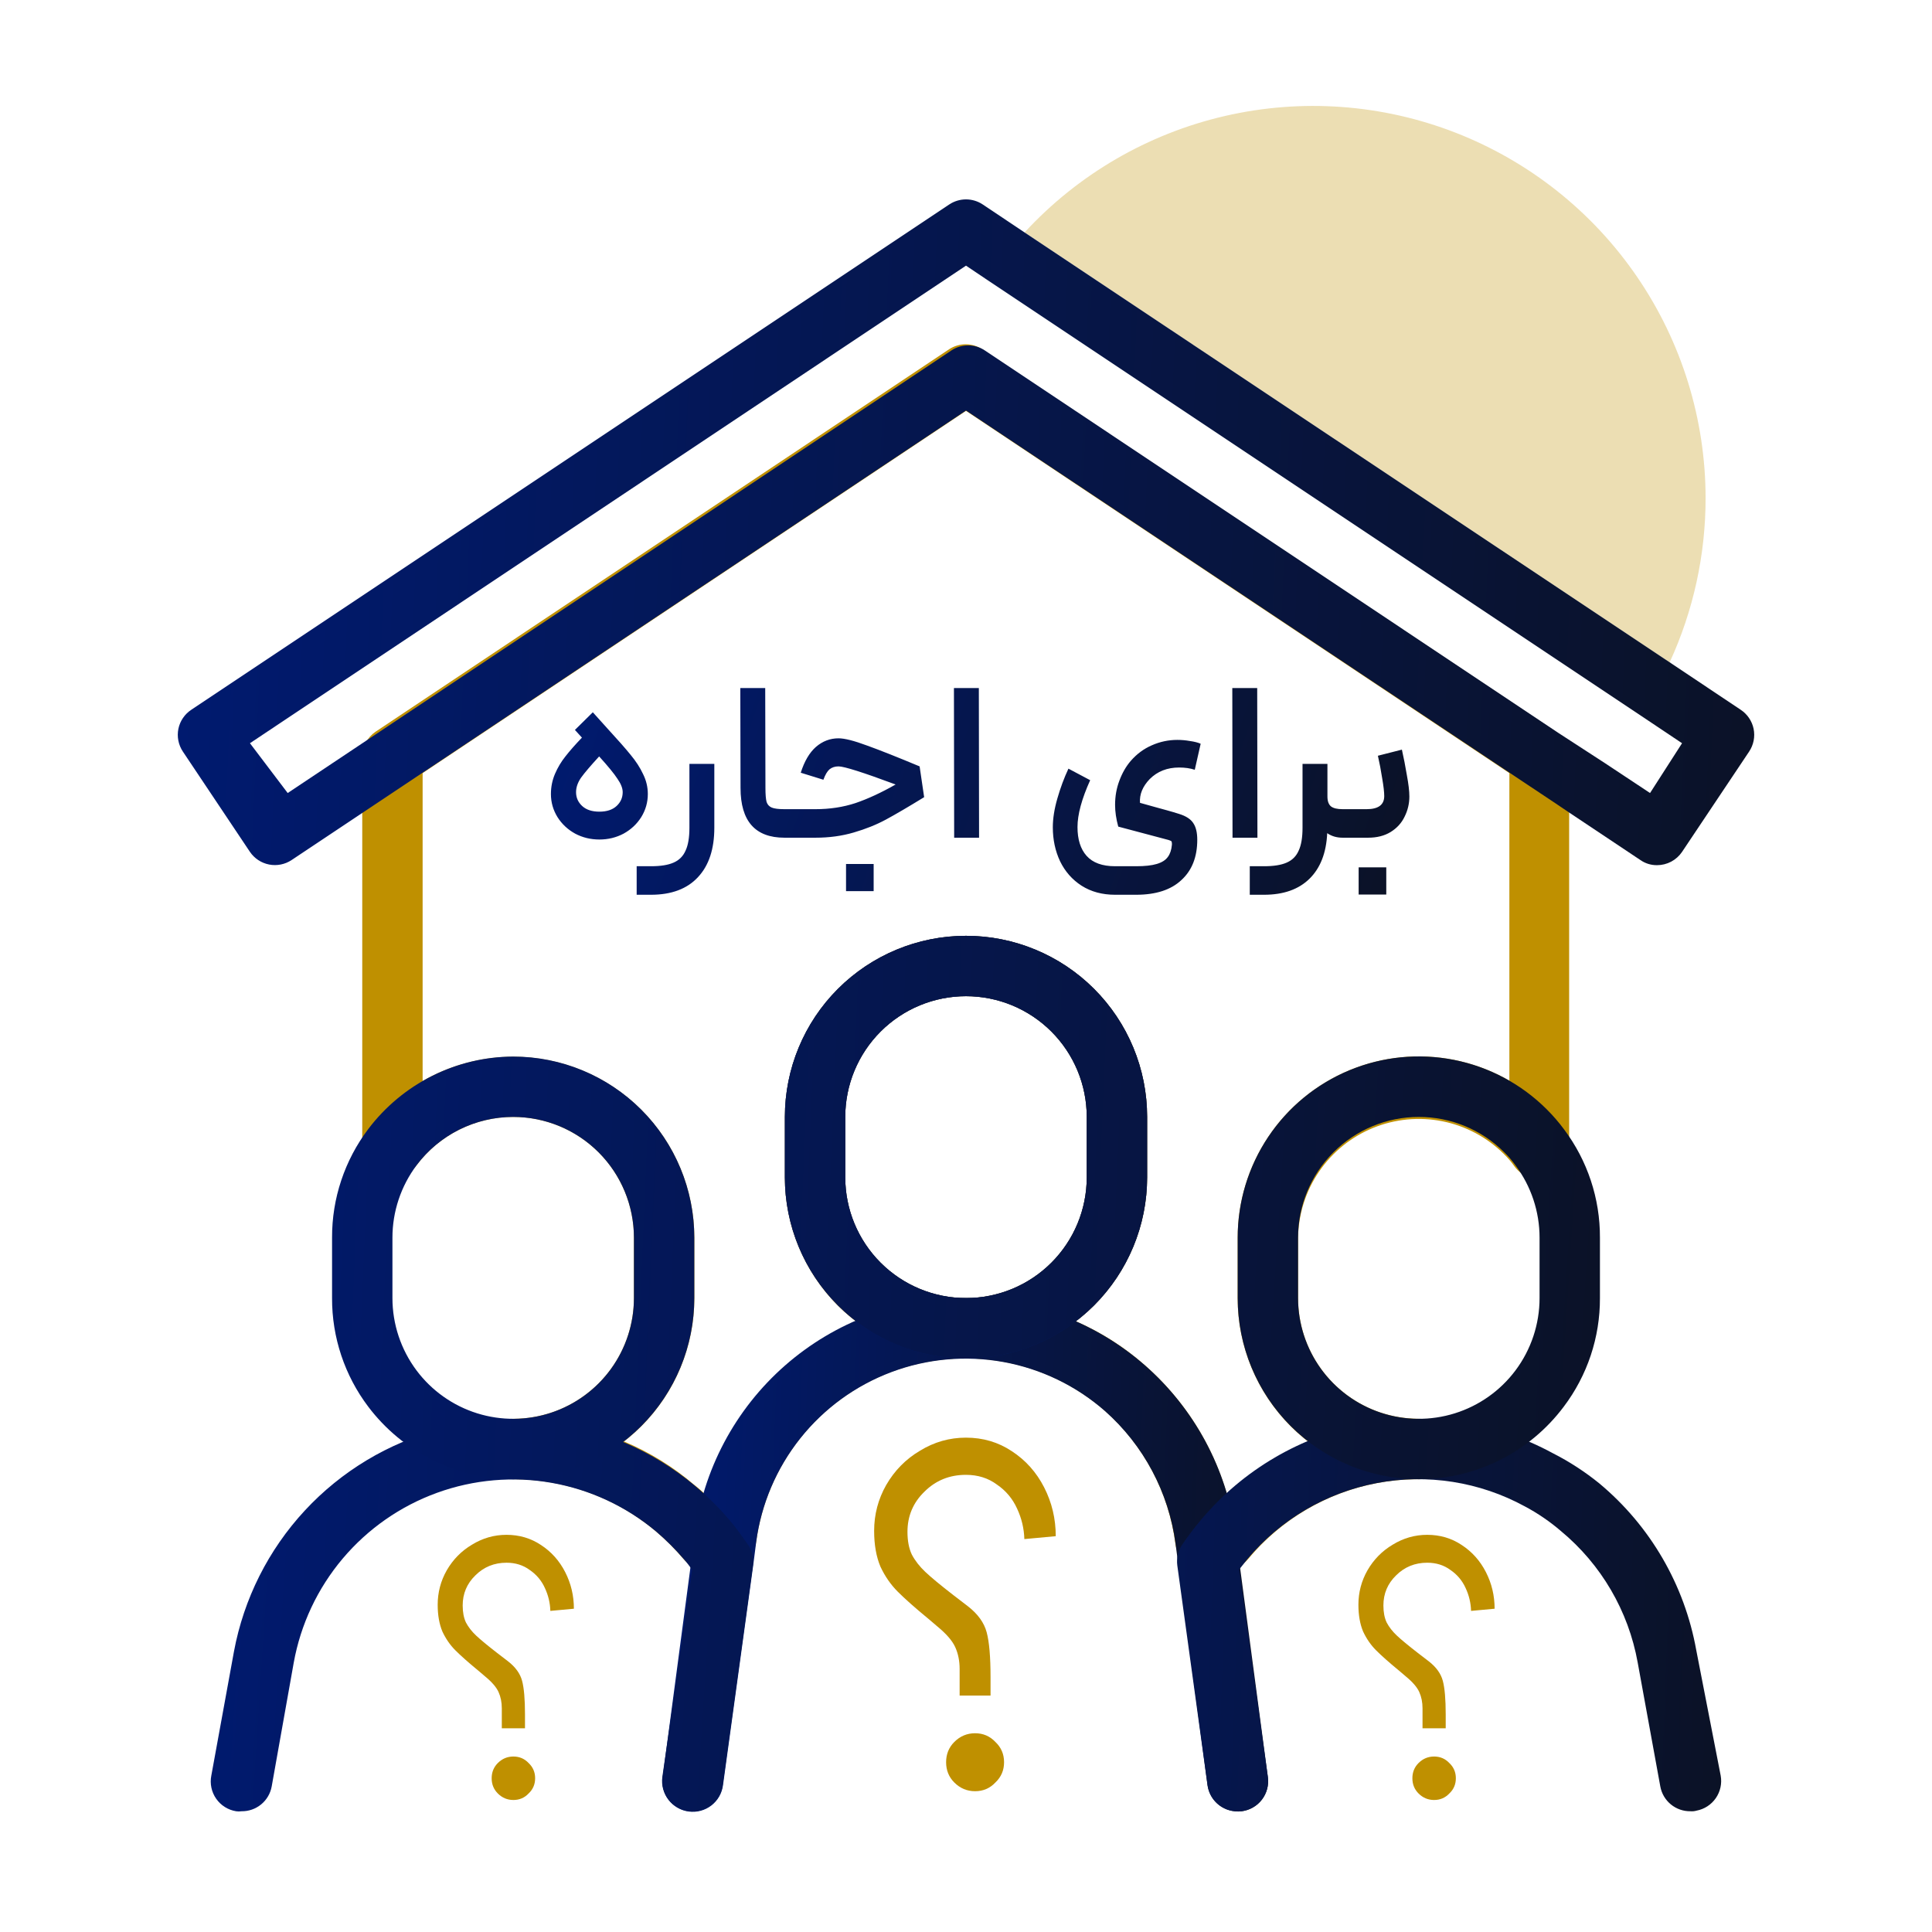
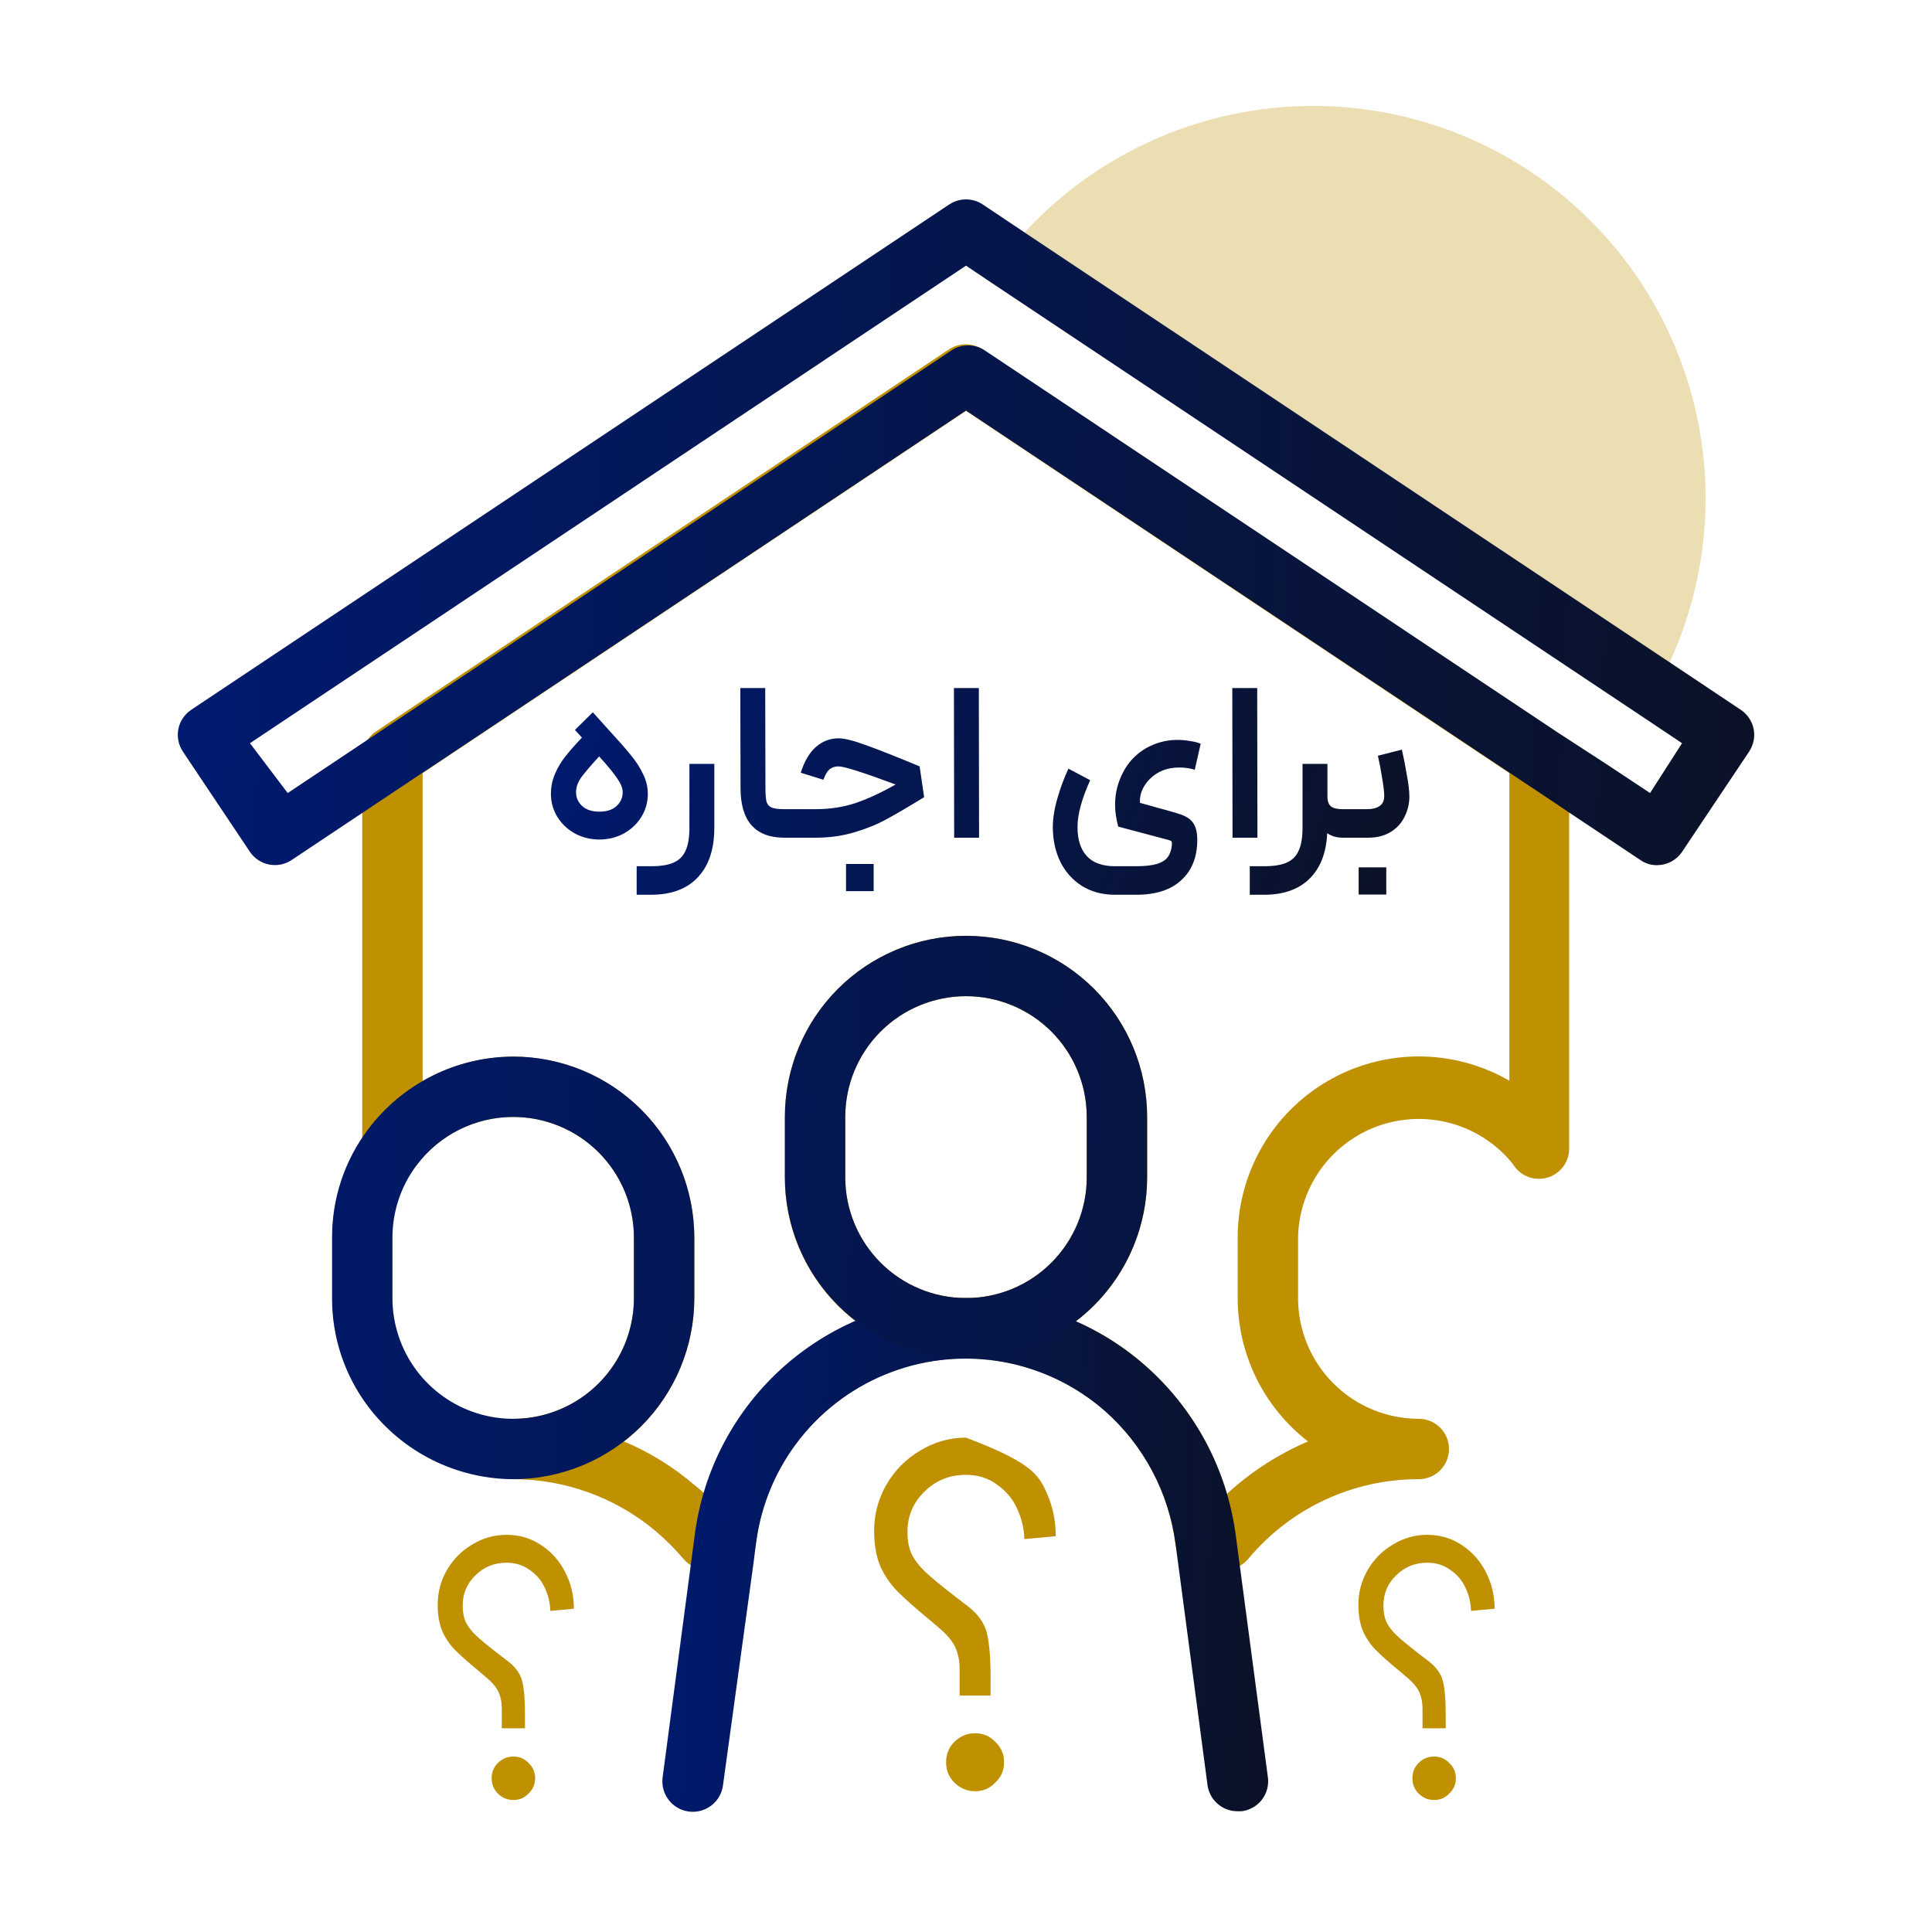
<svg xmlns="http://www.w3.org/2000/svg" width="512" height="512" viewBox="0 0 512 512" fill="none">
  <path opacity="0.3" d="M452 132C452.007 147.024 448.76 161.871 442.48 175.52L271.52 61.6C285.7 46.212 304.191 35.46 324.578 30.747C344.965 26.035 366.3 27.582 385.794 35.186C405.288 42.79 422.035 56.097 433.847 73.37C445.658 90.642 451.985 111.075 452 132Z" fill="#BF9000" />
  <path d="M324.64 416H319.52C317.602 416.025 315.74 415.36 314.272 414.126C312.803 412.893 311.827 411.173 311.52 409.28C309.78 395.589 303.127 382.995 292.8 373.84C285.18 367.167 275.893 362.686 265.927 360.874C255.962 359.062 245.691 359.986 236.21 363.549C226.728 367.112 218.391 373.179 212.084 381.106C205.778 389.032 201.74 398.52 200.4 408.56C200.142 410.538 199.202 412.364 197.741 413.722C196.281 415.081 194.391 415.886 192.4 416H187.28C186.105 416.002 184.943 415.745 183.879 415.247C182.814 414.749 181.872 414.023 181.12 413.12C178.871 410.471 176.409 408.009 173.76 405.76C163.184 396.875 149.813 392.003 136 392C133.878 392 131.843 391.157 130.343 389.657C128.843 388.157 128 386.122 128 384C128 381.878 128.843 379.843 130.343 378.343C131.843 376.843 133.878 376 136 376C144.487 376 152.626 372.629 158.627 366.627C164.629 360.626 168 352.487 168 344V328C168 321.284 165.887 314.738 161.96 309.289C158.033 303.841 152.491 299.766 146.119 297.642C139.748 295.518 132.869 295.453 126.459 297.456C120.048 299.458 114.43 303.427 110.4 308.8C109.393 310.143 107.988 311.135 106.385 311.636C104.783 312.137 103.063 312.12 101.47 311.589C99.877 311.059 98.492 310.04 97.51 308.678C96.528 307.316 96 305.679 96 304V200.56C95.998 199.25 96.318 197.959 96.932 196.801C97.546 195.643 98.434 194.654 99.52 193.92L251.52 92.56C252.826 91.7 254.356 91.241 255.92 91.241C257.484 91.241 259.014 91.7 260.32 92.56L412.32 193.92C413.406 194.654 414.294 195.643 414.908 196.801C415.522 197.959 415.842 199.25 415.84 200.56V304C415.926 305.755 415.432 307.489 414.434 308.934C413.437 310.38 411.991 311.458 410.32 312C408.714 312.528 406.981 312.534 405.372 312.017C403.762 311.5 402.357 310.485 401.36 309.12C400.511 307.91 399.546 306.784 398.48 305.76C394.021 301.357 388.367 298.36 382.22 297.141C376.073 295.922 369.703 296.535 363.901 298.903C358.099 301.272 353.121 305.291 349.583 310.464C346.045 315.637 344.104 321.734 344 328V344C344 352.487 347.371 360.626 353.373 366.627C359.374 372.629 367.513 376 376 376C378.122 376 380.157 376.843 381.657 378.343C383.157 379.843 384 381.878 384 384C384 386.122 383.157 388.157 381.657 389.657C380.157 391.157 378.122 392 376 392C367.376 391.98 358.855 393.863 351.042 397.513C343.229 401.164 336.318 406.493 330.8 413.12C330.048 414.023 329.106 414.749 328.041 415.247C326.977 415.745 325.815 416.002 324.64 416ZM165.36 382C172.134 384.848 178.423 388.735 184 393.52C184.96 394.24 185.92 395.12 186.8 395.92C189.762 385.854 194.872 376.55 201.778 368.65C208.684 360.75 217.221 354.442 226.8 350.16C220.944 345.672 216.202 339.894 212.942 333.276C209.681 326.658 207.99 319.378 208 312V296C208 283.27 213.057 271.061 222.059 262.059C231.061 253.057 243.27 248 256 248C268.73 248 280.939 253.057 289.941 262.059C298.943 271.061 304 283.27 304 296V312C304 319.384 302.297 326.669 299.022 333.288C295.748 339.906 290.99 345.68 285.12 350.16C291.804 353.064 297.986 357.006 303.44 361.84C313.77 370.899 321.293 382.724 325.12 395.92C331.444 390.083 338.723 385.374 346.64 382C340.835 377.512 336.137 371.753 332.905 365.165C329.674 358.578 327.996 351.337 328 344V328C327.995 319.572 330.209 311.29 334.419 303.989C338.63 296.688 344.689 290.624 351.987 286.408C359.285 282.191 367.564 279.971 375.992 279.969C384.421 279.968 392.701 282.186 400 286.4V204.88L256 108.88L112 204.88V286.48C119.293 282.269 127.566 280.051 135.988 280.049C144.409 280.047 152.683 282.261 159.979 286.468C167.274 290.675 173.334 296.727 177.551 304.017C181.767 311.307 183.991 319.578 184 328V344C184.004 351.337 182.326 358.578 179.095 365.165C175.863 371.753 171.165 377.512 165.36 382ZM256 264C247.513 264 239.374 267.371 233.373 273.373C227.371 279.374 224 287.513 224 296V312C224 320.487 227.371 328.626 233.373 334.627C239.374 340.629 247.513 344 256 344C264.487 344 272.626 340.629 278.627 334.627C284.629 328.626 288 320.487 288 312V296C288 287.513 284.629 279.374 278.627 273.373C272.626 267.371 264.487 264 256 264Z" fill="#BF9000" />
  <path d="M328 480C326.047 480.017 324.155 479.318 322.681 478.036C321.208 476.754 320.254 474.977 320 473.04L311.52 409.04C309.706 395.463 303.06 382.995 292.8 373.92C285.18 367.247 275.893 362.766 265.927 360.954C255.962 359.142 245.691 360.066 236.21 363.629C226.728 367.192 218.391 373.259 212.085 381.186C205.778 389.112 201.74 398.6 200.4 408.64L199.6 414.88L191.6 473.12C191.463 474.171 191.121 475.184 190.593 476.102C190.065 477.021 189.361 477.826 188.521 478.472C187.682 479.119 186.724 479.593 185.701 479.869C184.678 480.145 183.611 480.217 182.56 480.08C181.509 479.943 180.496 479.601 179.578 479.073C178.659 478.545 177.854 477.841 177.208 477.001C176.561 476.162 176.087 475.204 175.811 474.181C175.535 473.158 175.463 472.091 175.6 471.04L184.08 407.04C186.273 389.55 194.806 373.473 208.061 361.854C221.317 350.235 238.374 343.883 256 344C273.453 344 290.312 350.34 303.44 361.84C316.546 373.351 325.066 389.199 327.44 406.48L336 470.96C336.146 472.012 336.081 473.082 335.809 474.109C335.536 475.135 335.063 476.097 334.415 476.939C333.767 477.78 332.958 478.484 332.035 479.01C331.112 479.535 330.094 479.872 329.04 480H328Z" fill="url(#paint0_linear_6057_4480)" />
-   <path d="M448 480C446.106 480.031 444.262 479.389 442.797 478.187C441.332 476.986 440.341 475.304 440 473.44L434 440.56C431.544 426.926 424.346 414.6 413.68 405.76C410.734 403.223 407.514 401.023 404.08 399.2C392.116 392.676 378.261 390.497 364.872 393.035C351.483 395.573 339.387 402.67 330.64 413.12L328.4 415.92L336 470.96C336.276 473.082 335.697 475.226 334.392 476.921C333.087 478.617 331.162 479.724 329.04 480C326.918 480.276 324.774 479.697 323.079 478.392C321.383 477.087 320.276 475.162 320 473.04L312 414.88C311.739 412.945 312.194 410.982 313.28 409.36C314.844 407.061 316.526 404.845 318.32 402.72C329.444 389.491 344.798 380.513 361.782 377.305C378.767 374.098 396.338 376.859 411.52 385.12C415.897 387.345 420.027 390.027 423.84 393.12C437.328 404.361 446.42 419.998 449.52 437.28L456 470.56C456.374 472.638 455.911 474.78 454.712 476.519C453.513 478.257 451.676 479.451 449.6 479.84C449.081 479.991 448.539 480.045 448 480ZM256 360C243.27 360 231.061 354.943 222.059 345.941C213.057 336.939 208 324.73 208 312V296C208 283.27 213.057 271.061 222.059 262.059C231.061 253.057 243.27 248 256 248C268.73 248 280.939 253.057 289.941 262.059C298.943 271.061 304 283.27 304 296V312C304 324.73 298.943 336.939 289.941 345.941C280.939 354.943 268.73 360 256 360ZM256 264C247.513 264 239.374 267.371 233.373 273.373C227.371 279.374 224 287.513 224 296V312C224 320.487 227.371 328.626 233.373 334.627C239.374 340.629 247.513 344 256 344C264.487 344 272.626 340.629 278.627 334.627C284.629 328.626 288 320.487 288 312V296C288 287.513 284.629 279.374 278.627 273.373C272.626 267.371 264.487 264 256 264Z" fill="url(#paint1_linear_6057_4480)" />
-   <path d="M376 392C363.27 392 351.061 386.943 342.059 377.941C333.057 368.939 328 356.73 328 344V328C327.993 318.506 330.801 309.223 336.07 301.325C341.338 293.427 348.831 287.268 357.6 283.629C366.369 279.989 376.02 279.032 385.333 280.878C394.646 282.724 403.202 287.291 409.92 294C411.569 295.644 413.093 297.409 414.48 299.28C420.703 307.558 424.046 317.644 424 328V344C424.041 354.392 420.668 364.511 414.4 372.8C409.929 378.761 404.131 383.6 397.466 386.932C390.801 390.265 383.452 392 376 392ZM376 296C367.513 296 359.374 299.371 353.373 305.373C347.371 311.374 344 319.513 344 328V344C344 350.716 346.113 357.262 350.04 362.711C353.967 368.159 359.509 372.234 365.881 374.358C372.252 376.482 379.131 376.547 385.541 374.544C391.952 372.542 397.57 368.573 401.6 363.2C405.754 357.661 408 350.924 408 344V328C408 321.076 405.754 314.339 401.6 308.8C400.721 307.565 399.73 306.413 398.64 305.36C395.666 302.389 392.136 300.034 388.251 298.428C384.367 296.822 380.204 295.997 376 296ZM64 480C63.523 480.079 63.037 480.079 62.56 480C61.502 479.827 60.489 479.443 59.582 478.871C58.675 478.299 57.892 477.55 57.28 476.67C56.668 475.789 56.239 474.794 56.02 473.745C55.8 472.695 55.793 471.612 56 470.56L62 437.68C64.602 423.689 71.121 410.723 80.799 400.289C90.478 389.855 102.918 382.382 116.675 378.738C130.431 375.093 144.94 375.427 158.514 379.701C172.089 383.974 184.172 392.012 193.36 402.88C195.04 404.8 196.64 407.12 198.24 409.36C199.326 410.982 199.781 412.945 199.52 414.88L191.52 473.04C191.244 475.162 190.137 477.087 188.441 478.392C186.746 479.697 184.602 480.276 182.48 480C180.358 479.724 178.433 478.617 177.128 476.921C175.823 475.226 175.244 473.082 175.52 470.96L183.44 416C182.72 415.04 182.08 414.16 181.36 413.36C179.057 410.657 176.543 408.143 173.84 405.84C165.912 399.204 156.381 394.766 146.199 392.97C136.018 391.174 125.543 392.083 115.823 395.607C106.103 399.13 97.479 405.144 90.813 413.047C84.147 420.95 79.674 430.465 77.84 440.64L72 473.44C71.659 475.304 70.668 476.986 69.203 478.187C67.738 479.388 65.894 480.031 64 480Z" fill="url(#paint2_linear_6057_4480)" />
  <path d="M136 392C128.554 391.969 121.215 390.221 114.555 386.891C107.894 383.561 102.092 378.739 97.6 372.8C91.332 364.511 87.959 354.392 88 344V328C87.959 317.608 91.332 307.489 97.6 299.2C102.092 293.261 107.894 288.439 114.555 285.109C121.215 281.779 128.554 280.031 136 280C148.73 280 160.939 285.057 169.941 294.059C178.943 303.061 184 315.27 184 328V344C184 356.73 178.943 368.939 169.941 377.941C160.939 386.943 148.73 392 136 392ZM136 296C131.032 296 126.133 297.157 121.689 299.378C117.246 301.6 113.381 304.826 110.4 308.8C106.246 314.339 104 321.076 104 328V344C104 350.924 106.246 357.661 110.4 363.2C114.43 368.573 120.048 372.542 126.459 374.544C132.869 376.547 139.748 376.482 146.119 374.358C152.491 372.234 158.033 368.159 161.96 362.711C165.887 357.262 168 350.716 168 344V328C168 319.513 164.629 311.374 158.627 305.373C152.626 299.371 144.487 296 136 296ZM256 360C243.27 360 231.061 354.943 222.059 345.941C213.057 336.939 208 324.73 208 312V296C208 283.27 213.057 271.061 222.059 262.059C231.061 253.057 243.27 248 256 248C268.73 248 280.939 253.057 289.941 262.059C298.943 271.061 304 283.27 304 296V312C304 324.73 298.943 336.939 289.941 345.941C280.939 354.943 268.73 360 256 360ZM256 264C247.513 264 239.374 267.371 233.373 273.373C227.371 279.374 224 287.513 224 296V312C224 320.487 227.371 328.626 233.373 334.627C239.374 340.629 247.513 344 256 344C264.487 344 272.626 340.629 278.627 334.627C284.629 328.626 288 320.487 288 312V296C288 287.513 284.629 279.374 278.627 273.373C272.626 267.371 264.487 264 256 264ZM461.28 188.08L442.48 175.52L271.52 61.6L260.4 54.16C259.094 53.3 257.564 52.841 256 52.841C254.436 52.841 252.906 53.3 251.6 54.16L50.72 188.08C48.953 189.24 47.716 191.051 47.28 193.12C47.066 194.162 47.061 195.237 47.267 196.281C47.473 197.325 47.886 198.317 48.48 199.2L66.24 225.76C67.425 227.501 69.249 228.704 71.316 229.108C73.383 229.512 75.526 229.086 77.28 227.92L96 215.44L245.2 116L256 108.8L412.8 213.28L416 215.44L434.72 227.92C436.008 228.822 437.547 229.298 439.12 229.28C440.43 229.282 441.721 228.962 442.879 228.348C444.037 227.734 445.026 226.846 445.76 225.76L463.52 199.2C464.114 198.317 464.527 197.325 464.733 196.281C464.939 195.237 464.934 194.162 464.72 193.12C464.284 191.051 463.048 189.24 461.28 188.08ZM437.28 210.16L425.2 202.16L412.88 194.16L260.88 92.8C259.591 91.973 258.092 91.533 256.56 91.533C255.028 91.533 253.529 91.973 252.24 92.8L100.24 194.16L76.24 210.16L66.24 196.96L256 70.4L261.6 74.16L434.64 189.52L445.76 196.96L437.28 210.16Z" fill="url(#paint3_linear_6057_4480)" />
-   <path d="M258.408 474.688C256.275 474.688 254.44 473.92 252.904 472.384C251.453 470.933 250.728 469.141 250.728 467.008C250.728 464.875 251.453 463.083 252.904 461.632C254.44 460.096 256.275 459.328 258.408 459.328C260.541 459.328 262.333 460.096 263.784 461.632C265.32 463.083 266.088 464.875 266.088 467.008C266.088 469.141 265.32 470.933 263.784 472.384C262.333 473.92 260.541 474.688 258.408 474.688ZM231.656 405.696C231.656 401.344 232.723 397.291 234.856 393.536C237.075 389.696 240.061 386.667 243.816 384.448C247.571 382.144 251.624 380.992 255.976 380.992C260.499 380.992 264.552 382.187 268.136 384.576C271.805 386.965 274.664 390.165 276.712 394.176C278.76 398.187 279.784 402.496 279.784 407.104L271.464 407.872C271.379 405.056 270.739 402.368 269.544 399.808C268.349 397.163 266.557 395.029 264.168 393.408C261.864 391.701 259.133 390.848 255.976 390.848C251.624 390.848 247.955 392.341 244.968 395.328C241.981 398.229 240.488 401.771 240.488 405.952C240.488 408.341 240.872 410.347 241.64 411.968C242.493 413.589 243.688 415.125 245.224 416.576C246.76 418.027 249.235 420.075 252.648 422.72L256.488 425.664C259.133 427.712 260.797 430.016 261.48 432.576C262.163 435.136 262.504 439.104 262.504 444.48V449.344H254.312V442.304C254.312 440.171 253.928 438.251 253.16 436.544C252.392 434.837 250.813 433.003 248.424 431.04C246.632 429.504 245.779 428.779 245.864 428.864C242.451 426.048 239.805 423.701 237.928 421.824C236.051 419.947 234.515 417.728 233.32 415.168C232.211 412.523 231.656 409.365 231.656 405.696Z" fill="#BF9000" />
+   <path d="M258.408 474.688C256.275 474.688 254.44 473.92 252.904 472.384C251.453 470.933 250.728 469.141 250.728 467.008C250.728 464.875 251.453 463.083 252.904 461.632C254.44 460.096 256.275 459.328 258.408 459.328C260.541 459.328 262.333 460.096 263.784 461.632C265.32 463.083 266.088 464.875 266.088 467.008C266.088 469.141 265.32 470.933 263.784 472.384C262.333 473.92 260.541 474.688 258.408 474.688ZM231.656 405.696C231.656 401.344 232.723 397.291 234.856 393.536C237.075 389.696 240.061 386.667 243.816 384.448C247.571 382.144 251.624 380.992 255.976 380.992C271.805 386.965 274.664 390.165 276.712 394.176C278.76 398.187 279.784 402.496 279.784 407.104L271.464 407.872C271.379 405.056 270.739 402.368 269.544 399.808C268.349 397.163 266.557 395.029 264.168 393.408C261.864 391.701 259.133 390.848 255.976 390.848C251.624 390.848 247.955 392.341 244.968 395.328C241.981 398.229 240.488 401.771 240.488 405.952C240.488 408.341 240.872 410.347 241.64 411.968C242.493 413.589 243.688 415.125 245.224 416.576C246.76 418.027 249.235 420.075 252.648 422.72L256.488 425.664C259.133 427.712 260.797 430.016 261.48 432.576C262.163 435.136 262.504 439.104 262.504 444.48V449.344H254.312V442.304C254.312 440.171 253.928 438.251 253.16 436.544C252.392 434.837 250.813 433.003 248.424 431.04C246.632 429.504 245.779 428.779 245.864 428.864C242.451 426.048 239.805 423.701 237.928 421.824C236.051 419.947 234.515 417.728 233.32 415.168C232.211 412.523 231.656 409.365 231.656 405.696Z" fill="#BF9000" />
  <path d="M380.056 477.016C378.456 477.016 377.08 476.44 375.928 475.288C374.84 474.2 374.296 472.856 374.296 471.256C374.296 469.656 374.84 468.312 375.928 467.224C377.08 466.072 378.456 465.496 380.056 465.496C381.656 465.496 383 466.072 384.088 467.224C385.24 468.312 385.816 469.656 385.816 471.256C385.816 472.856 385.24 474.2 384.088 475.288C383 476.44 381.656 477.016 380.056 477.016ZM359.992 425.272C359.992 422.008 360.792 418.968 362.392 416.152C364.056 413.272 366.296 411 369.112 409.336C371.928 407.608 374.968 406.744 378.232 406.744C381.624 406.744 384.664 407.64 387.352 409.432C390.104 411.224 392.248 413.624 393.784 416.632C395.32 419.64 396.088 422.872 396.088 426.328L389.848 426.904C389.784 424.792 389.304 422.776 388.408 420.856C387.512 418.872 386.168 417.272 384.376 416.056C382.648 414.776 380.6 414.136 378.232 414.136C374.968 414.136 372.216 415.256 369.976 417.496C367.736 419.672 366.616 422.328 366.616 425.464C366.616 427.256 366.904 428.76 367.48 429.976C368.12 431.192 369.016 432.344 370.168 433.432C371.32 434.52 373.176 436.056 375.736 438.04L378.616 440.248C380.6 441.784 381.848 443.512 382.36 445.432C382.872 447.352 383.128 450.328 383.128 454.36V458.008H376.984V452.728C376.984 451.128 376.696 449.688 376.12 448.408C375.544 447.128 374.36 445.752 372.568 444.28C371.224 443.128 370.584 442.584 370.648 442.648C368.088 440.536 366.104 438.776 364.696 437.368C363.288 435.96 362.136 434.296 361.24 432.376C360.408 430.392 359.992 428.024 359.992 425.272Z" fill="#BF9000" />
  <path d="M136.056 477.016C134.456 477.016 133.08 476.44 131.928 475.288C130.84 474.2 130.296 472.856 130.296 471.256C130.296 469.656 130.84 468.312 131.928 467.224C133.08 466.072 134.456 465.496 136.056 465.496C137.656 465.496 139 466.072 140.088 467.224C141.24 468.312 141.816 469.656 141.816 471.256C141.816 472.856 141.24 474.2 140.088 475.288C139 476.44 137.656 477.016 136.056 477.016ZM115.992 425.272C115.992 422.008 116.792 418.968 118.392 416.152C120.056 413.272 122.296 411 125.112 409.336C127.928 407.608 130.968 406.744 134.232 406.744C137.624 406.744 140.664 407.64 143.352 409.432C146.104 411.224 148.248 413.624 149.784 416.632C151.32 419.64 152.088 422.872 152.088 426.328L145.848 426.904C145.784 424.792 145.304 422.776 144.408 420.856C143.512 418.872 142.168 417.272 140.376 416.056C138.648 414.776 136.6 414.136 134.232 414.136C130.968 414.136 128.216 415.256 125.976 417.496C123.736 419.672 122.616 422.328 122.616 425.464C122.616 427.256 122.904 428.76 123.48 429.976C124.12 431.192 125.016 432.344 126.168 433.432C127.32 434.52 129.176 436.056 131.736 438.04L134.616 440.248C136.6 441.784 137.848 443.512 138.36 445.432C138.872 447.352 139.128 450.328 139.128 454.36V458.008H132.984V452.728C132.984 451.128 132.696 449.688 132.12 448.408C131.544 447.128 130.36 445.752 128.568 444.28C127.224 443.128 126.584 442.584 126.648 442.648C124.088 440.536 122.104 438.776 120.696 437.368C119.288 435.96 118.136 434.296 117.24 432.376C116.408 430.392 115.992 428.024 115.992 425.272Z" fill="#BF9000" />
  <path d="M160.94 193.02C163.7 196.02 165.76 198.36 167.12 200.04C168.52 201.72 169.62 203.42 170.42 205.14C171.26 206.82 171.68 208.58 171.68 210.42C171.68 212.62 171.1 214.66 169.94 216.54C168.78 218.38 167.22 219.84 165.26 220.92C163.3 221.96 161.16 222.48 158.84 222.48C156.52 222.48 154.38 221.96 152.42 220.92C150.46 219.84 148.9 218.38 147.74 216.54C146.58 214.66 146 212.62 146 210.42C146 208.54 146.36 206.76 147.08 205.08C147.8 203.4 148.72 201.86 149.84 200.46C150.96 199.02 152.42 197.36 154.22 195.48L152.36 193.44L157.1 188.76L160.94 193.02ZM152.66 209.94C152.66 211.38 153.2 212.6 154.28 213.6C155.36 214.6 156.88 215.1 158.84 215.1C160.8 215.1 162.32 214.6 163.4 213.6C164.48 212.6 165.02 211.38 165.02 209.94C165.02 208.9 164.56 207.72 163.64 206.4C162.76 205.04 161.14 203.06 158.78 200.46C156.5 202.94 154.9 204.82 153.98 206.1C153.1 207.38 152.66 208.66 152.66 209.94ZM189.303 202.44V219.36C189.303 225 187.863 229.36 184.983 232.44C182.103 235.56 177.943 237.12 172.503 237.12H168.723V229.56H172.503C175.063 229.56 177.063 229.24 178.503 228.6C179.983 227.96 181.043 226.9 181.683 225.42C182.363 223.98 182.703 221.96 182.703 219.36V202.44H189.303ZM207.89 222C200.13 222 196.25 217.6 196.25 208.8L196.19 182.34H202.79L202.85 208.8C202.85 210.52 202.95 211.76 203.15 212.52C203.39 213.24 203.85 213.74 204.53 214.02C205.21 214.3 206.33 214.44 207.89 214.44H209.63L209.93 218.34L209.63 222H207.89ZM208.788 214.44H216.108C219.908 214.44 223.448 213.9 226.728 212.82C230.008 211.7 233.548 210.06 237.348 207.9C228.748 204.7 223.708 203.1 222.228 203.1C221.268 203.1 220.468 203.36 219.828 203.88C219.228 204.4 218.688 205.32 218.208 206.64L212.208 204.78C213.168 201.74 214.508 199.46 216.228 197.94C217.988 196.42 219.988 195.66 222.228 195.66C223.828 195.66 226.348 196.3 229.788 197.58C233.228 198.82 237.868 200.66 243.708 203.1L244.908 211.26C240.668 213.86 237.288 215.84 234.768 217.2C232.248 218.56 229.408 219.7 226.248 220.62C223.128 221.54 219.748 222 216.108 222H208.788V214.44ZM224.208 228.96H231.528V236.16H224.208V228.96ZM252.803 182.34H259.403L259.463 222H252.863L252.803 182.34ZM288.908 206.76C286.668 211.72 285.548 215.86 285.548 219.18C285.548 222.46 286.348 225 287.948 226.8C289.588 228.64 292.108 229.56 295.508 229.56H301.088C303.408 229.56 305.228 229.36 306.548 228.96C307.908 228.56 308.888 227.94 309.488 227.1C310.088 226.3 310.448 225.22 310.568 223.86V223.5C310.568 223.22 310.508 223.02 310.388 222.9C310.268 222.82 310.028 222.72 309.668 222.6L296.348 219.06C295.788 217.02 295.508 215.1 295.508 213.3C295.508 211.02 295.888 208.88 296.648 206.88C297.408 204.84 298.408 203.1 299.648 201.66C301.248 199.82 303.108 198.44 305.228 197.52C307.388 196.56 309.648 196.08 312.008 196.08C313.128 196.08 314.248 196.18 315.368 196.38C316.528 196.54 317.468 196.78 318.188 197.1L316.628 204C315.428 203.6 314.048 203.4 312.488 203.4C309.328 203.4 306.728 204.42 304.688 206.46C302.808 208.42 301.948 210.52 302.108 212.76L306.188 213.9C307.068 214.14 308.088 214.42 309.248 214.74C310.408 215.06 311.488 215.38 312.488 215.7C314.288 216.26 315.528 217.06 316.208 218.1C316.928 219.14 317.288 220.62 317.288 222.54C317.288 227.1 315.888 230.66 313.088 233.22C310.328 235.82 306.328 237.12 301.088 237.12H295.508C292.108 237.12 289.148 236.32 286.628 234.72C284.148 233.12 282.248 230.96 280.928 228.24C279.648 225.52 279.008 222.52 279.008 219.24C279.008 216.92 279.408 214.38 280.208 211.62C281.008 208.82 281.988 206.18 283.148 203.7L288.908 206.76ZM326.572 182.34H333.172L333.232 222H326.632L326.572 182.34ZM351.783 202.44V211.08C351.783 212.32 352.103 213.2 352.743 213.72C353.383 214.2 354.403 214.44 355.803 214.44H356.763L357.123 218.28L356.763 222H355.803C354.243 222 352.883 221.6 351.723 220.8C351.483 226 349.923 230.02 347.043 232.86C344.163 235.7 340.143 237.12 334.983 237.12H331.203V229.56H334.983C337.543 229.56 339.543 229.24 340.983 228.6C342.463 227.96 343.523 226.9 344.163 225.42C344.843 223.98 345.183 221.96 345.183 219.36V202.44H351.783ZM356.157 214.44H362.157C365.277 214.44 366.837 213.28 366.837 210.96C366.837 209.92 366.657 208.36 366.297 206.28C365.977 204.2 365.597 202.2 365.157 200.28L371.517 198.66C371.997 200.78 372.437 203.04 372.837 205.44C373.277 207.8 373.497 209.68 373.497 211.08C373.497 212.96 373.077 214.74 372.237 216.42C371.437 218.1 370.197 219.46 368.517 220.5C366.877 221.5 364.897 222 362.577 222H356.157V214.44ZM360.057 229.86H367.377V237.06H360.057V229.86Z" fill="url(#paint4_linear_6057_4480)" />
  <defs>
    <linearGradient id="paint0_linear_6057_4480" x1="175.533" y1="343.998" x2="341.398" y2="350.824" gradientUnits="userSpaceOnUse">
      <stop stop-color="#001A70" />
      <stop offset="1" stop-color="#0B1226" />
    </linearGradient>
    <linearGradient id="paint1_linear_6057_4480" x1="208" y1="248" x2="464.429" y2="257.568" gradientUnits="userSpaceOnUse">
      <stop stop-color="#001A70" />
      <stop offset="1" stop-color="#0B1226" />
    </linearGradient>
    <linearGradient id="paint2_linear_6057_4480" x1="55.849" y1="279.962" x2="435.284" y2="304.325" gradientUnits="userSpaceOnUse">
      <stop stop-color="#001A70" />
      <stop offset="1" stop-color="#0B1226" />
    </linearGradient>
    <linearGradient id="paint3_linear_6057_4480" x1="47.116" y1="52.841" x2="478.666" y2="71.393" gradientUnits="userSpaceOnUse">
      <stop stop-color="#001A70" />
      <stop offset="1" stop-color="#0B1226" />
    </linearGradient>
    <linearGradient id="paint4_linear_6057_4480" x1="143" y1="195" x2="360.037" y2="268.851" gradientUnits="userSpaceOnUse">
      <stop stop-color="#001A70" />
      <stop offset="1" stop-color="#0B1226" />
    </linearGradient>
  </defs>
</svg>